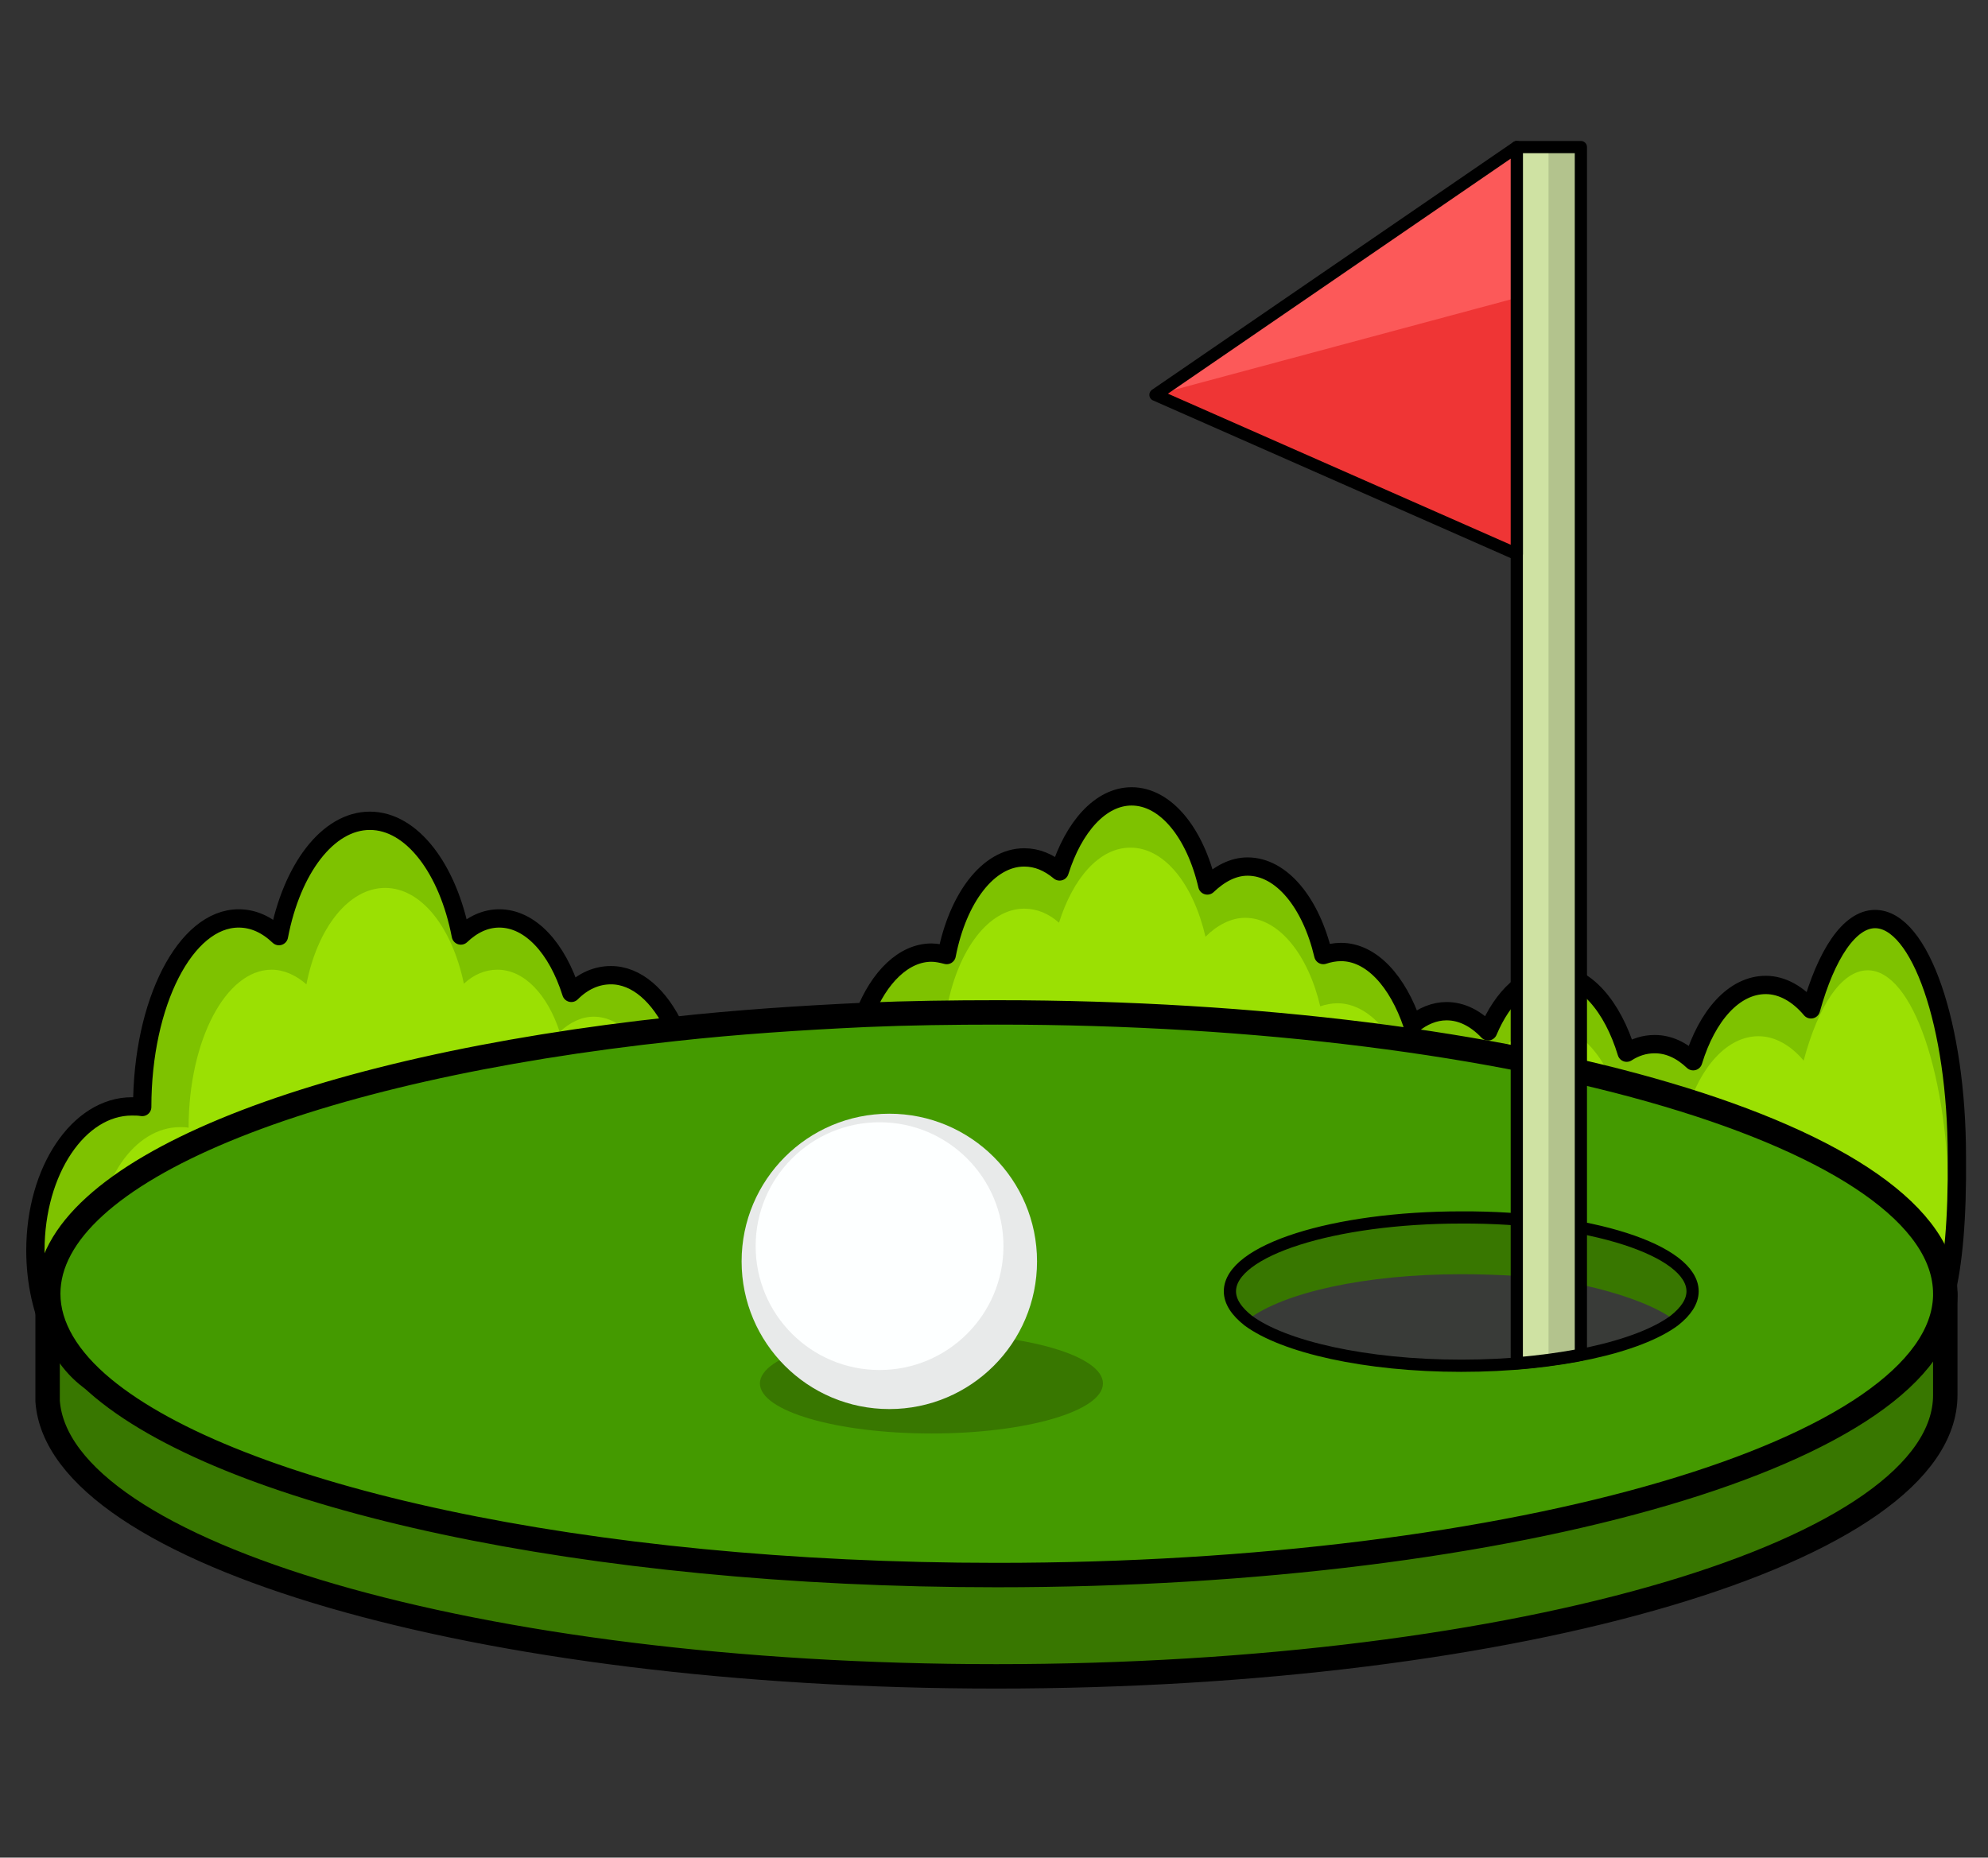
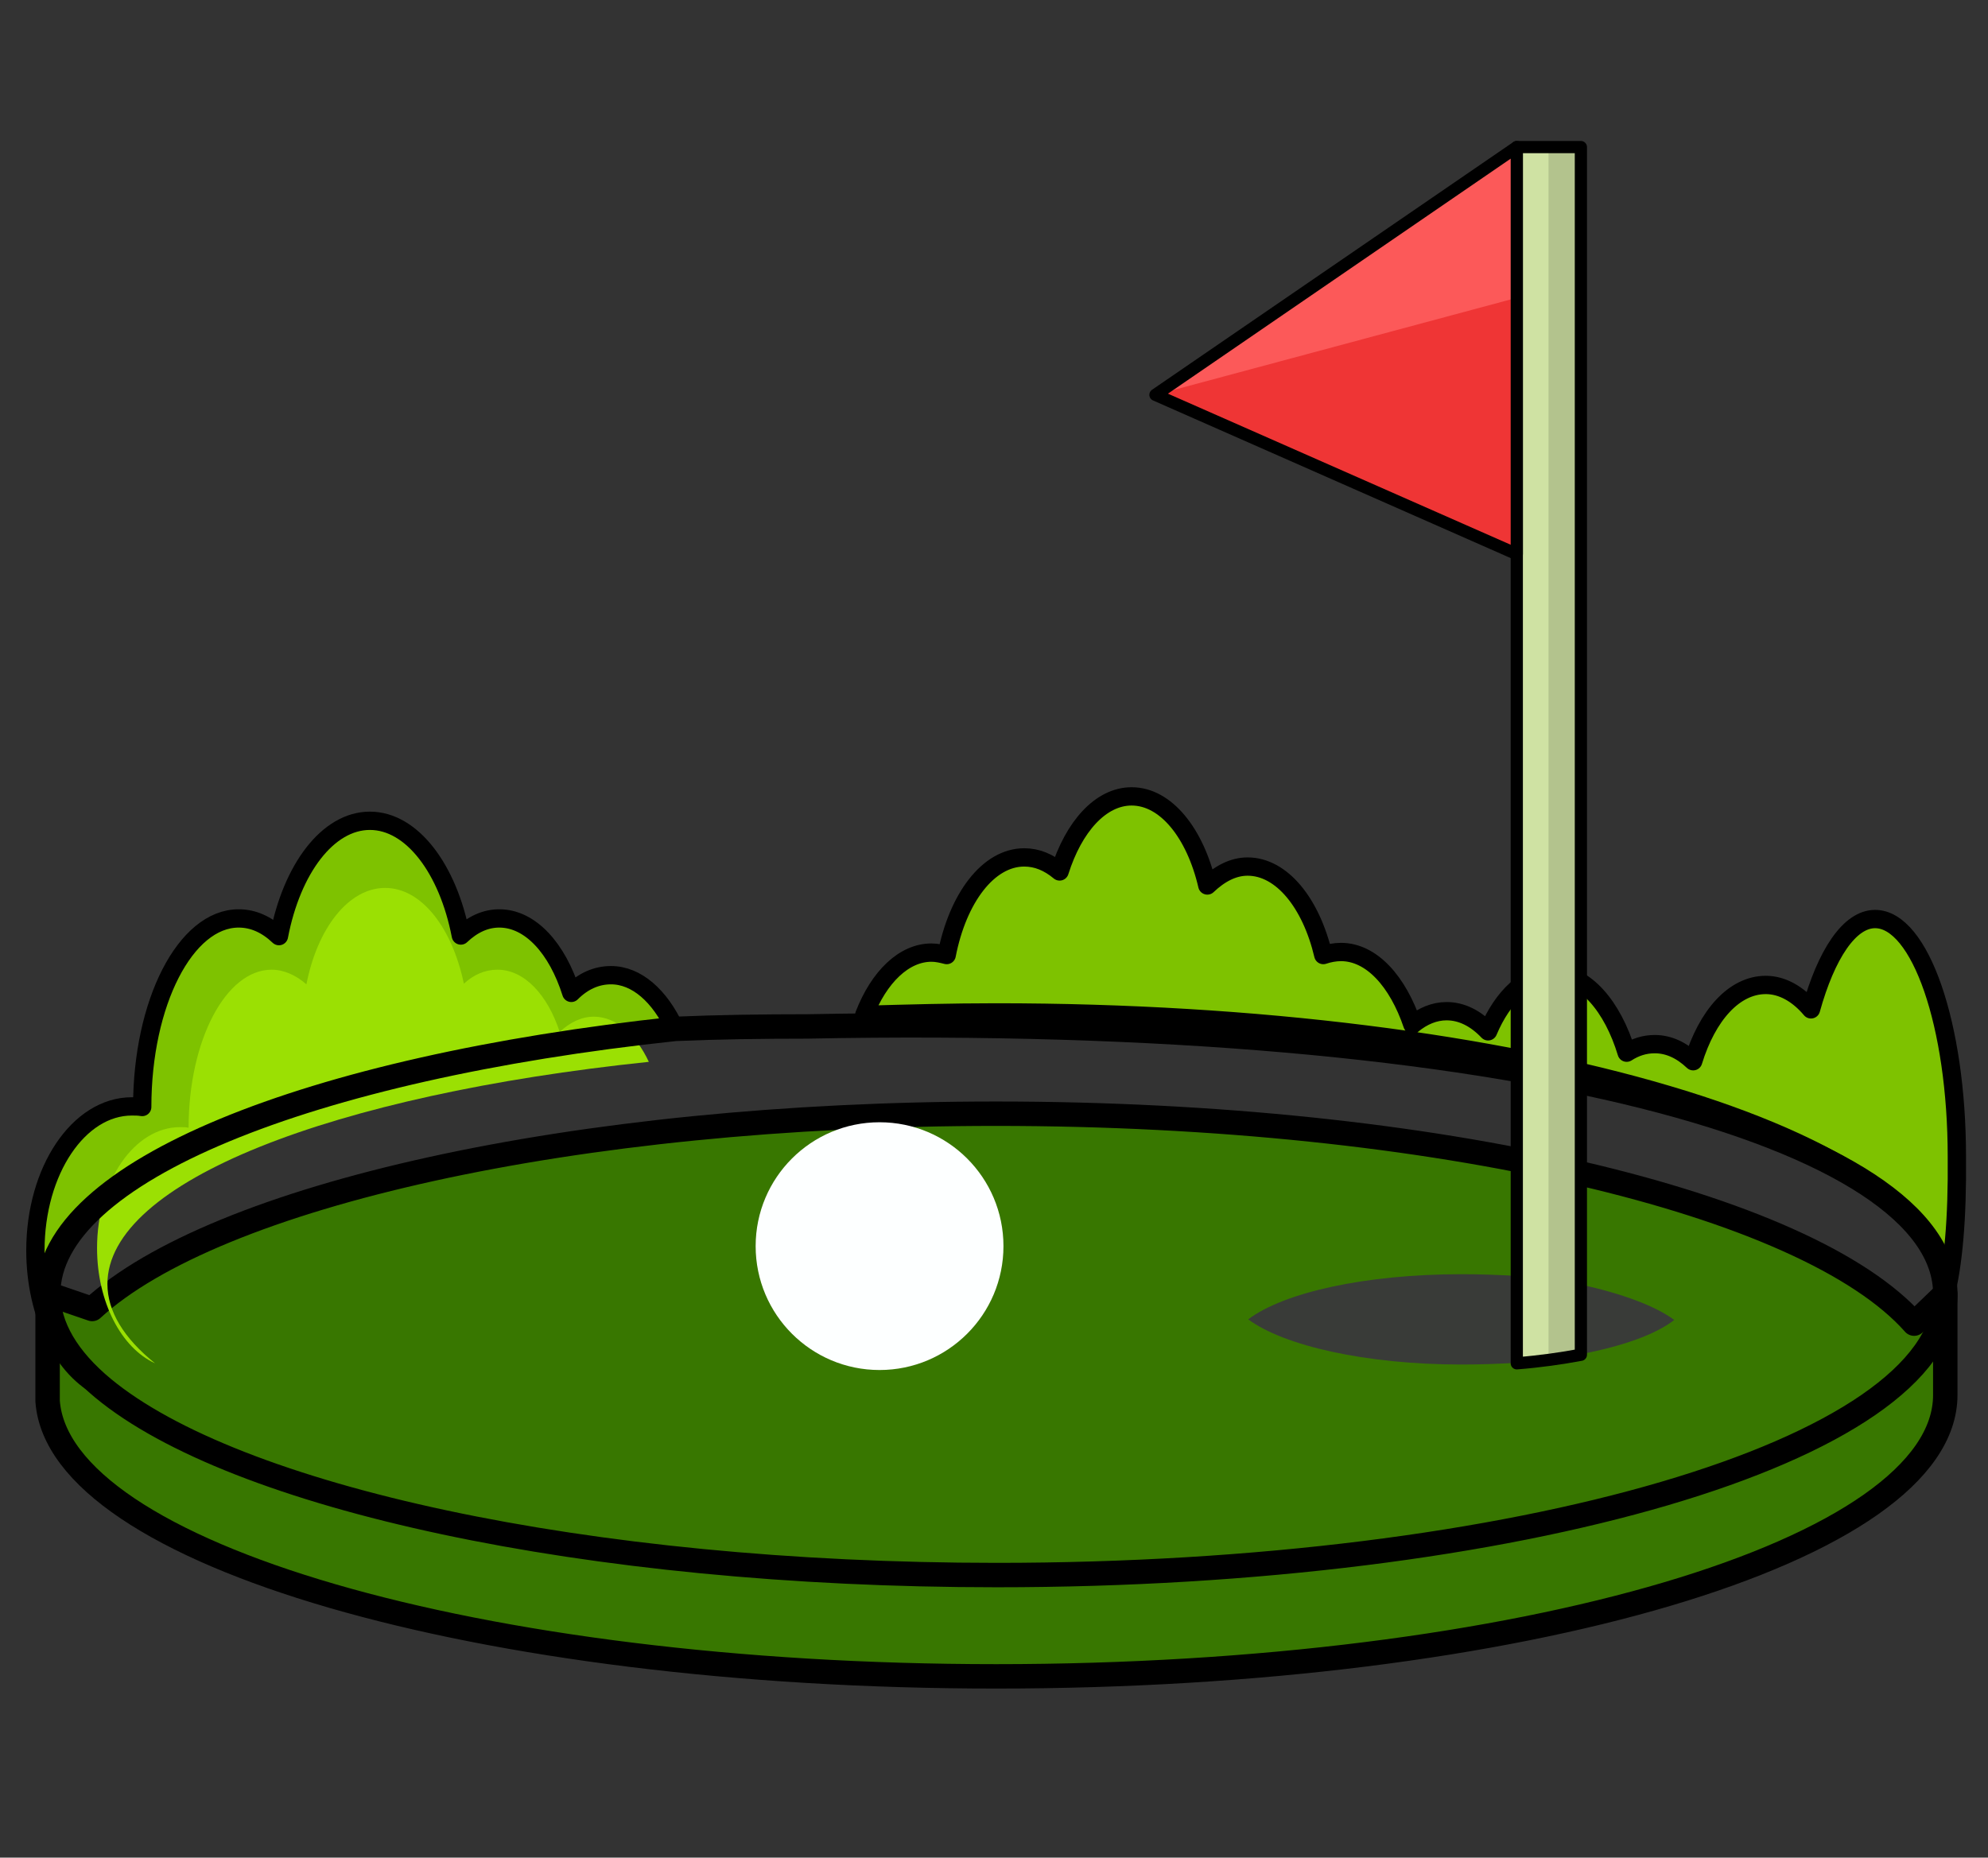
<svg xmlns="http://www.w3.org/2000/svg" version="1.1" id="Layer_1" x="0px" y="0px" viewBox="0 0 325.7 304.4" style="enable-background:new 0 0 325.7 304.4;" xml:space="preserve">
  <rect x="0" y="0" width="325.7" height="304.4" fill="#333333" stroke="none" />
  <g>
    <path style="fill:#387700;" d="M313.6,216.9c-17.5-19.8-78.2-34.4-150.4-34.4c-69.3,0-128,13.5-148.1,32L7.8,212l0,15.8   c0,0.3,0,0.5,0,0.8c0,0.3,0,0.6,0,0.9l0,0.1l0,0c1.8,25,70.7,45.1,155.4,45.1c85.9,0,155.5-20.6,155.5-46.1V212L313.6,216.9z" />
    <path style="fill:none;stroke:#000000;stroke-width:4;stroke-linecap:round;stroke-linejoin:round;stroke-miterlimit:10;" d="   M313.6,216.9c-17.5-19.8-78.2-34.4-150.4-34.4c-69.3,0-128,13.5-148.1,32L7.8,212l0,15.8c0,0.3,0,0.5,0,0.8c0,0.3,0,0.6,0,0.9   l0,0.1l0,0c1.8,25,70.7,45.1,155.4,45.1c85.9,0,155.5-20.6,155.5-46.1V212L313.6,216.9z" />
    <g>
      <path style="fill:#7EC200;" d="M16.8,227.5c-6.4-3-11-12-11-22.6c0-13.1,7.1-23.6,15.8-23.6c0.6,0,1.1,0,1.7,0.1c0,0,0,0,0,0    c0-17.1,7.1-30.9,15.8-30.9c2.4,0,4.6,1,6.6,2.9c2.1-11,8-18.9,14.9-18.9c6.9,0,12.8,7.9,14.9,18.8c1.9-1.8,4-2.8,6.3-2.8    c5.1,0,9.5,4.9,11.8,12.2c1.9-1.9,4.1-2.9,6.5-2.9c4.2,0,8,3.4,10.5,8.8C50.6,175,7.8,192,7.8,212C7.8,217.4,11,222.7,16.8,227.5z    " />
      <path style="fill:#9BE003;" d="M25.4,223.4c-5.5-2.5-9.5-10-9.5-18.9c0-10.9,6.1-19.8,13.6-19.8c0.5,0,1,0,1.4,0.1c0,0,0,0,0,0    c0-14.3,6.1-25.9,13.6-25.9c2,0,4,0.9,5.7,2.4c1.8-9.2,6.9-15.8,12.9-15.8c6,0,11,6.6,12.9,15.7c1.6-1.5,3.5-2.3,5.5-2.3    c4.4,0,8.2,4.1,10.2,10.2c1.7-1.6,3.6-2.5,5.6-2.5c3.6,0,6.9,2.9,9,7.4c-51.7,5.4-88.7,19.6-88.7,36.4    C17.6,214.9,20.3,219.3,25.4,223.4z" />
      <path style="fill:none;stroke:#000000;stroke-width:3;stroke-linecap:round;stroke-linejoin:round;stroke-miterlimit:10;" d="    M16.8,227.5c-6.4-3-11-12-11-22.6c0-13.1,7.1-23.6,15.8-23.6c0.6,0,1.1,0,1.7,0.1c0,0,0,0,0,0c0-17.1,7.1-30.9,15.8-30.9    c2.4,0,4.6,1,6.6,2.9c2.1-11,8-18.9,14.9-18.9c6.9,0,12.8,7.9,14.9,18.8c1.9-1.8,4-2.8,6.3-2.8c5.1,0,9.5,4.9,11.8,12.2    c1.9-1.9,4.1-2.9,6.5-2.9c4.2,0,8,3.4,10.5,8.8C50.6,175,7.8,192,7.8,212C7.8,217.4,11,222.7,16.8,227.5z" />
      <path style="fill:#7EC200;" d="M318.7,212.4c0-0.1,0-0.3,0-0.4c0-25.5-69.6-46.1-155.5-46.1c-7.3,0-14.5,0.2-21.6,0.4    c2.4-6.2,6.5-10.2,11-10.2c0.9,0,1.7,0.2,2.5,0.4c1.8-9.3,6.8-16,12.7-16c2.1,0,4,0.8,5.8,2.3c2.3-7.3,6.7-12.3,11.8-12.3    c5.6,0,10.4,6,12.4,14.6c2-1.9,4.2-3.1,6.6-3.1c5.6,0,10.4,6,12.4,14.5c0.9-0.3,1.9-0.5,2.9-0.5c5,0,9.3,4.8,11.7,11.9    c1.7-1.4,3.6-2.2,5.6-2.2c2.5,0,4.8,1.2,6.8,3.3c2.4-5.7,6.3-9.4,10.7-9.4c5.2,0,9.7,5.3,12,12.9c1.4-0.9,2.9-1.4,4.6-1.4    c2.3,0,4.4,1,6.3,2.8c2.3-7.5,6.7-12.5,11.9-12.5c2.7,0,5.3,1.5,7.4,4c2.5-9,6.3-14.8,10.5-14.8c7.4,0,13.4,17.4,13.4,38.9    C320.7,199.9,320,207.2,318.7,212.4z" />
-       <path style="fill:#9BE003;" d="M317.2,220.8c0-0.1,0-0.3,0-0.4c0-25.5-69-46.1-154.1-46.1c-7.3,0-14.4,0.2-21.4,0.4    c2.4-6.2,6.4-10.2,11-10.2c0.9,0,1.7,0.2,2.5,0.4c1.8-9.3,6.8-16,12.6-16c2.1,0,4,0.8,5.7,2.3c2.3-7.3,6.6-12.3,11.7-12.3    c5.6,0,10.3,6,12.3,14.6c1.9-1.9,4.2-3.1,6.5-3.1c5.5,0,10.3,6,12.3,14.5c0.9-0.3,1.9-0.5,2.8-0.5c4.9,0,9.3,4.8,11.6,11.9    c1.7-1.4,3.6-2.2,5.5-2.2c2.5,0,4.8,1.2,6.8,3.3c2.4-5.7,6.3-9.4,10.6-9.4c5.2,0,9.7,5.3,11.9,12.9c1.4-0.9,2.9-1.4,4.5-1.4    c2.3,0,4.4,1,6.3,2.8c2.2-7.5,6.7-12.5,11.8-12.5c2.7,0,5.3,1.5,7.4,4c2.4-9,6.2-14.8,10.5-14.8c7.4,0,13.3,17.4,13.3,38.9    C319.2,208.3,318.4,215.6,317.2,220.8z" />
      <path style="fill:none;stroke:#000000;stroke-width:3;stroke-linecap:round;stroke-linejoin:round;stroke-miterlimit:10;" d="    M318.7,212.4c0-0.1,0-0.3,0-0.4c0-25.5-69.6-46.1-155.5-46.1c-7.3,0-14.5,0.2-21.6,0.4c2.4-6.2,6.5-10.2,11-10.2    c0.9,0,1.7,0.2,2.5,0.4c1.8-9.3,6.8-16,12.7-16c2.1,0,4,0.8,5.8,2.3c2.3-7.3,6.7-12.3,11.8-12.3c5.6,0,10.4,6,12.4,14.6    c2-1.9,4.2-3.1,6.6-3.1c5.6,0,10.4,6,12.4,14.5c0.9-0.3,1.9-0.5,2.9-0.5c5,0,9.3,4.8,11.7,11.9c1.7-1.4,3.6-2.2,5.6-2.2    c2.5,0,4.8,1.2,6.8,3.3c2.4-5.7,6.3-9.4,10.7-9.4c5.2,0,9.7,5.3,12,12.9c1.4-0.9,2.9-1.4,4.6-1.4c2.3,0,4.4,1,6.3,2.8    c2.3-7.5,6.7-12.5,11.9-12.5c2.7,0,5.3,1.5,7.4,4c2.5-9,6.3-14.8,10.5-14.8c7.4,0,13.4,17.4,13.4,38.9    C320.7,199.9,320,207.2,318.7,212.4z" />
    </g>
-     <path style="fill:#449A00;" d="M318.7,212c0,0.1,0,0.3,0,0.4c-0.7,25.3-70.1,45.7-155.4,45.7c-67.5,0-124.9-12.8-146.4-30.6   c-5.8-4.8-9-10.1-9-15.5c0-20,42.8-37,102.7-43.4c10-1.1,20.4-1.8,31.2-2.3c7-0.3,14.3-0.4,21.6-0.4   C249.1,165.9,318.7,186.5,318.7,212z" />
-     <path style="fill:none;stroke:#000000;stroke-width:4;stroke-linecap:round;stroke-linejoin:round;stroke-miterlimit:10;" d="   M318.7,212c0,0.1,0,0.3,0,0.4c-0.7,25.3-70.1,45.7-155.4,45.7c-67.5,0-124.9-12.8-146.4-30.6c-5.8-4.8-9-10.1-9-15.5   c0-20,42.8-37,102.7-43.4c10-1.1,20.4-1.8,31.2-2.3c7-0.3,14.3-0.4,21.6-0.4C249.1,165.9,318.7,186.5,318.7,212z" />
-     <path style="fill:#387700;" d="M277.3,211.6c0,1.7-1.1,3.3-3,4.8c-5.8,4.3-19.2,7.4-34.9,7.4c-15.7,0-29.1-3.1-34.9-7.4   c-1.9-1.5-3-3.1-3-4.8c0-6.7,17-12.1,37.9-12.1C260.4,199.4,277.3,204.9,277.3,211.6z" />
+     <path style="fill:none;stroke:#000000;stroke-width:4;stroke-linecap:round;stroke-linejoin:round;stroke-miterlimit:10;" d="   M318.7,212c0,0.1,0,0.3,0,0.4c-0.7,25.3-70.1,45.7-155.4,45.7c-67.5,0-124.9-12.8-146.4-30.6c-5.8-4.8-9-10.1-9-15.5   c0-20,42.8-37,102.7-43.4c7-0.3,14.3-0.4,21.6-0.4C249.1,165.9,318.7,186.5,318.7,212z" />
    <path style="fill:#393B38;" d="M274.3,216.3c-3.1,2.4-8.5,4.3-15.3,5.6c-3.2,0.6-6.7,1.1-10.5,1.4c-2.9,0.2-5.9,0.3-9.1,0.3   c-15.7,0-29.1-3.1-34.9-7.4c5.8-4.4,19.2-7.4,34.9-7.4c3.1,0,6.2,0.1,9.1,0.3c3.7,0.3,7.3,0.8,10.5,1.4   C265.8,212,271.2,214,274.3,216.3z" />
-     <path style="fill:none;stroke:#000000;stroke-width:2;stroke-linecap:round;stroke-linejoin:round;stroke-miterlimit:10;" d="   M277.3,211.6c0,1.7-1.1,3.3-3,4.8c-5.8,4.3-19.2,7.4-34.9,7.4c-15.7,0-29.1-3.1-34.9-7.4c-1.9-1.5-3-3.1-3-4.8   c0-6.7,17-12.1,37.9-12.1C260.4,199.4,277.3,204.9,277.3,211.6z" />
    <path style="fill:#CFE2A3;" d="M259,24.1V222c-1.7,0.3-3.4,0.6-5.2,0.8c-1.7,0.2-3.4,0.4-5.2,0.5V24.1H259z" />
    <path style="fill:none;stroke:#000000;stroke-width:2;stroke-linecap:round;stroke-linejoin:round;stroke-miterlimit:10;" d="   M259,24.1V222c-3.2,0.6-6.7,1.1-10.5,1.4V24.1H259z" />
    <polygon style="fill:#FC5959;" points="248.5,24.1 189.3,64.7 248.5,90.8  " />
    <polygon style="fill:#EF3535;" points="189.3,64.7 248.5,48.8 248.5,90.8  " />
    <polygon style="fill:none;stroke:#000000;stroke-width:2;stroke-linecap:round;stroke-linejoin:round;stroke-miterlimit:10;" points="   248.5,24.1 189.3,64.7 248.5,90.8  " />
    <ellipse style="fill:#387700;" cx="152.6" cy="226.7" rx="28.1" ry="8.2" />
-     <circle style="fill:#E8EAEA;" cx="145.7" cy="206.7" r="24.2" />
    <circle style="fill:#FDFFFF;" cx="144.1" cy="204.2" r="20.3" />
    <polygon style="opacity:0.14;" points="259,24.1 259,222 253.7,223.4 253.7,24.1  " />
  </g>
</svg>